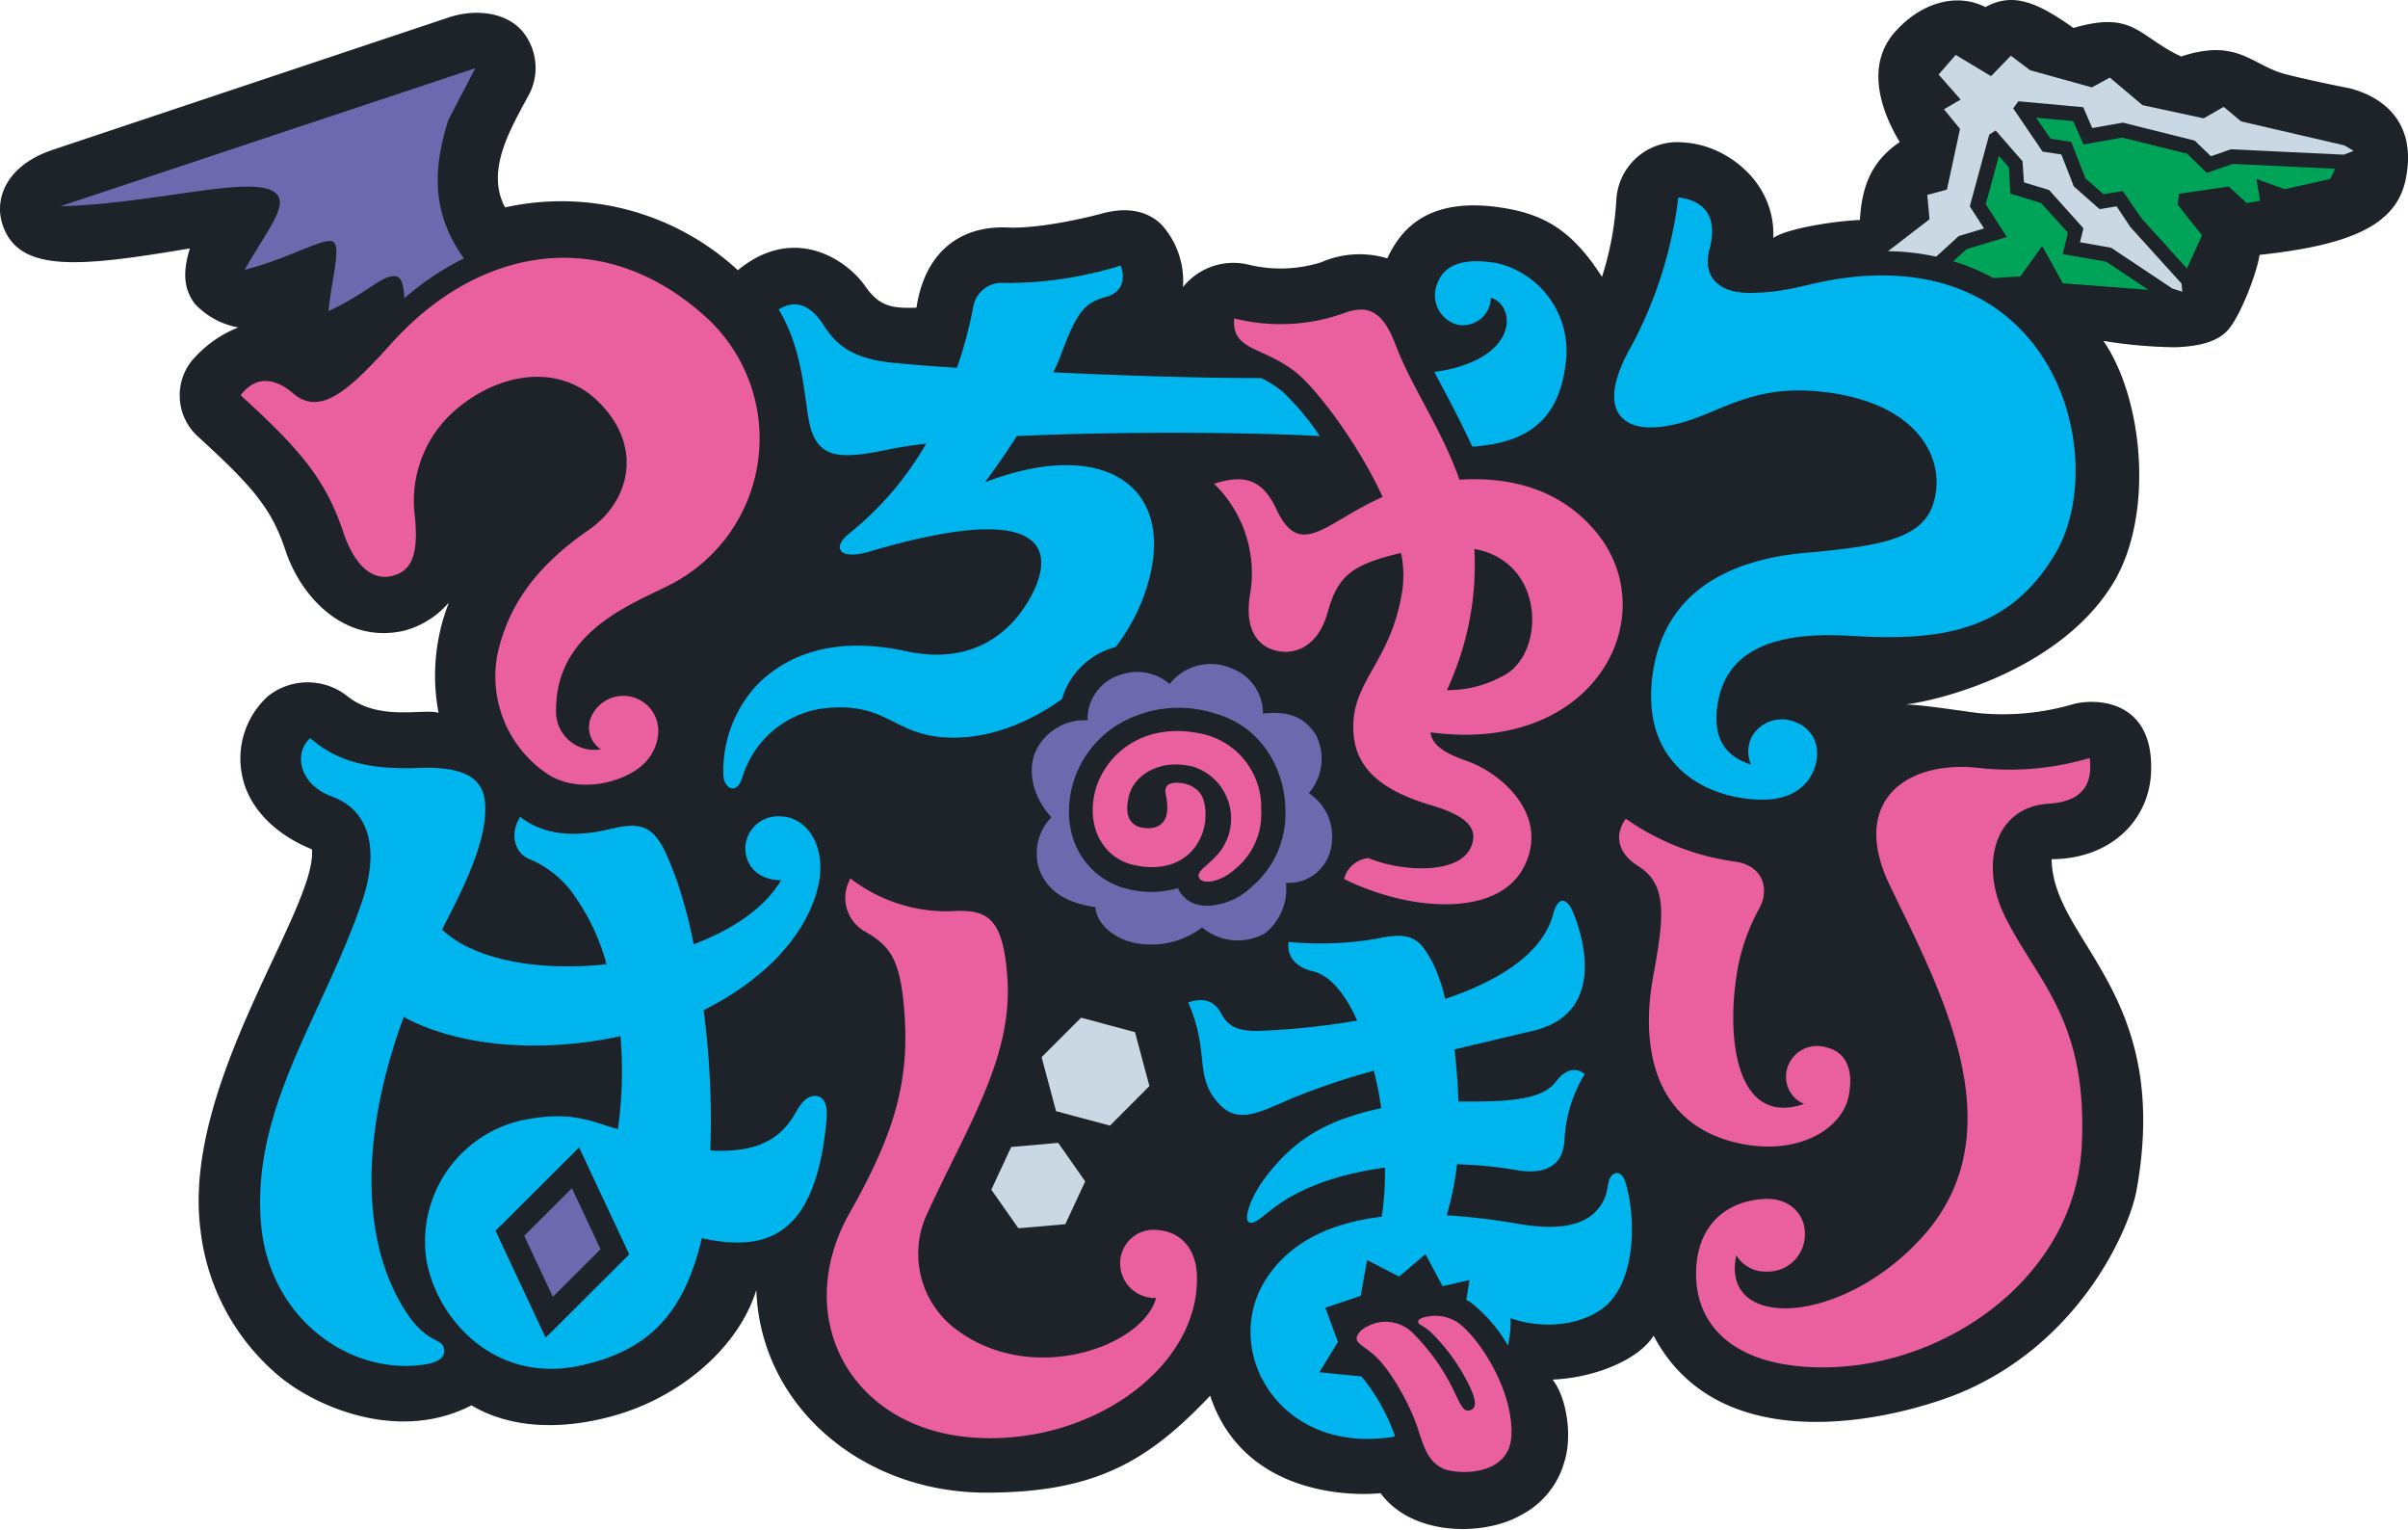
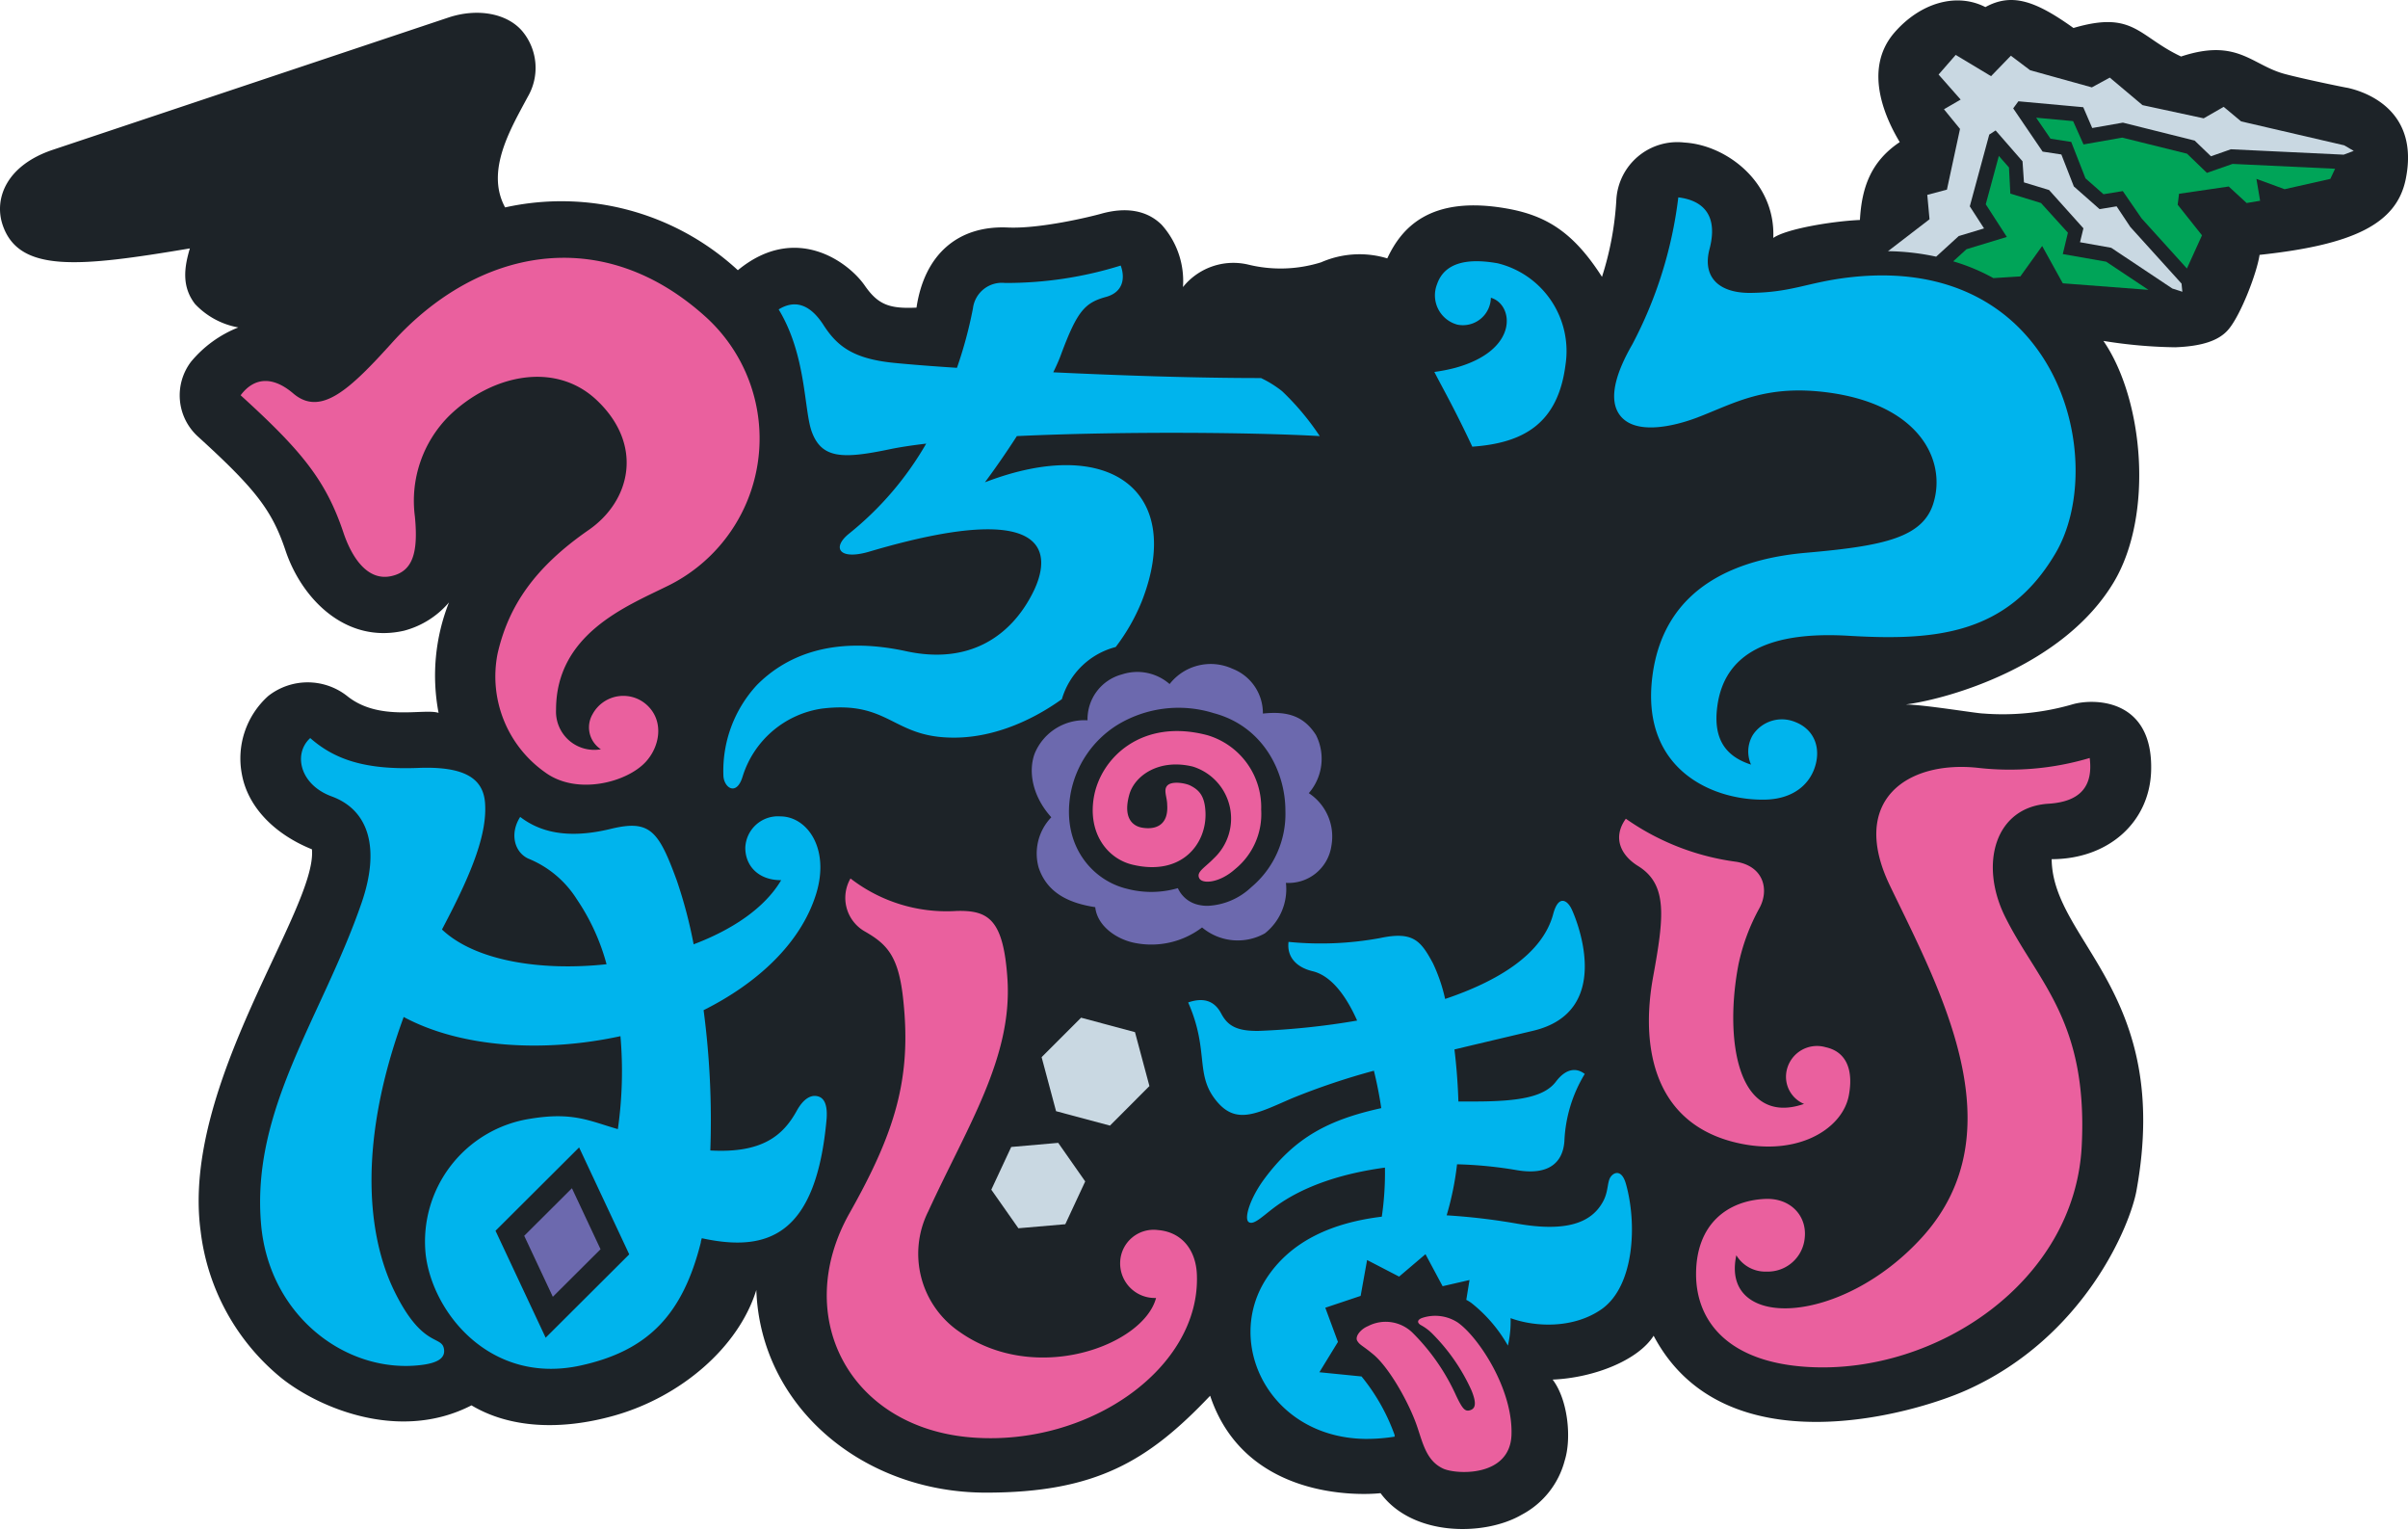
<svg xmlns="http://www.w3.org/2000/svg" id="a4553ca9-409a-47b6-b8fe-08356bf7df4d" data-name="uchunohajimari-logo" viewBox="0 0 268.49 170.5">
  <defs>
    <style>.aac34338-0488-477b-926f-8cfd2cd457ce{fill:#1d2328;}.ad443d94-95c5-4ced-ae13-483600c03b00{fill:#6c69ae;}.a75e3a8b-9c68-4e3c-8522-6dd914cf7c44{fill:#ea609e;}.eb93a190-f787-4160-8135-539483369ad5{fill:#00a458;}.fb8d8a66-234d-4696-9cfc-3456506e91c0{fill:#c9d8e2;}.f376445d-9331-42c6-8cd6-b2911ec6d189{fill:#00b4ed;}</style>
  </defs>
  <path class="aac34338-0488-477b-926f-8cfd2cd457ce" d="M261.75,9.79c-.11,0-5-1-7.06-1.56-3.65-1-5.24-4-11.5-1.93-4.79-2.25-5.28-5.16-12-3.18C226.9.05,224.3-.81,221.37.79c-3.23-1.65-7.26-.48-10.15,2.85-3.65,4.23-.78,9.9.6,12.2-3.21,2.15-4.24,5.05-4.44,8.68-2.9.12-8.13.95-9.66,2,.26-6.24-5.25-10.36-9.9-10.63a6.81,6.81,0,0,0-7.6,6.4,34.33,34.33,0,0,1-1.6,8.57c-3.12-4.87-6.09-6.8-10.52-7.6-8.77-1.58-11.89,2.27-13.42,5.54a10.67,10.67,0,0,0-7.38.44,15.15,15.15,0,0,1-8.14.25A7.2,7.2,0,0,0,131.9,32a9.37,9.37,0,0,0-2.38-6.95c-1.62-1.6-3.93-2-6.69-1.24-1.3.37-6.89,1.71-10.46,1.55-5.55-.25-9.3,3-10.18,8.93-3,.14-4.28-.31-5.77-2.46-1.84-2.65-7.73-7-14.15-1.71a29,29,0,0,0-25.95-7c-2.23-4.09.66-8.83,2.53-12.34a6.39,6.39,0,0,0-.61-7.3c-1.7-2-5-2.6-8.23-1.53L5.91,16.69C.72,18.42-.66,22.11.27,25c1.79,5.48,8.58,4.76,20.9,2.69-.62,2.08-.94,4.23.57,6.19a8.76,8.76,0,0,0,4.83,2.62,13.1,13.1,0,0,0-5.27,3.82,6.2,6.2,0,0,0,.79,8.36c6.43,5.85,8.25,8.22,9.75,12.7,1.79,5.34,6.69,10.42,13.22,8.92a9.87,9.87,0,0,0,5-3.15,22.22,22.22,0,0,0-1.16,12.31c-1.65-.53-6.64,1-10.21-1.89a7.12,7.12,0,0,0-8.77,0,9.35,9.35,0,0,0-2.94,8.79c.67,3.57,3.57,6.6,7.8,8.31.62,6.6-14.62,26.21-12.41,42.56a24.92,24.92,0,0,0,9,16.37c4.18,3.34,13.18,7.18,21.2,3.05,4.23,2.53,9.91,2.84,15.93,1.14,7.37-2.08,13.84-7.57,15.83-14,.45,13,11.87,22.59,25.6,22.59,12.27,0,18.11-3.54,25-10.8,3.86,11.54,16.6,11.12,19,10.86,3.59,4.87,11.63,4.8,15.74,2.4a9.57,9.57,0,0,0,4.8-6.06c.77-2.45.37-6.73-1.35-9,4.64-.2,9.54-2.17,11.26-4.89,7.83,14.82,28.84,8.78,34.92,6.05,13.1-5.88,18.22-18.34,18.92-22.25,4-22.08-9.37-27.7-9.46-36.92,6.31,0,10.92-4.11,11.09-9.85.24-8.22-6.59-8.08-8.83-7.39a27.89,27.89,0,0,1-9.92,1c-.64,0-6.64-1-8.62-1,4.9-.65,17.61-4.3,23.2-13.63,4.49-7.51,3.33-20.39-1.15-26.9a54,54,0,0,0,8,.71c3-.11,4.91-.75,5.95-2,1.35-1.59,3.15-6.23,3.46-8.3C262.31,27.3,267.2,25,268.23,20,269.75,12.62,264.29,10.35,261.75,9.79Z" />
-   <path class="ad443d94-95c5-4ced-ae13-483600c03b00" d="M50,13.35,53,7.6,6.71,23C18.07,22.66,29.15,19.1,31,21.82c.94,1.4-1.58,4.42-3.72,8.26,5-1.27,9.12-3.82,9.93-3.08s-.29,4.41-.58,7.68c4.45-2.08,6.22-4.26,7.61-3.85.61.17.76,1.13.85,2.41a31.18,31.18,0,0,1,6.64-4.44C48.27,24,48.14,19.16,50,13.35Z" />
  <path class="a75e3a8b-9c68-4e3c-8522-6dd914cf7c44" d="M26.83,44.06c6.81,6.19,9.51,9.48,11.47,15.33.88,2.61,2.61,5.45,5.36,4.82,2.32-.53,3-2.51,2.6-6.64a13.38,13.38,0,0,1,3.85-11.25c4.68-4.53,11.75-6.1,16.4-1.74,5.31,5,3.81,11.26-.88,14.5-6,4.16-8.93,8.45-10.15,13.78a13.07,13.07,0,0,0,5.27,13.21c3.54,2.63,9.18,1.15,11.28-1.18,1.53-1.69,2-4.41.23-6.18a3.9,3.9,0,0,0-6.19.9A2.91,2.91,0,0,0,67,83.52a4.26,4.26,0,0,1-5-4.42c0-8.35,7.74-11.47,12.16-13.65a18.3,18.3,0,0,0,4.6-30.06c-11.68-10.62-25.57-7.66-35,2.76-4.72,5.23-7.94,8.28-11,5.76C30.48,41.93,28.37,42,26.83,44.06Z" />
  <polygon class="eb93a190-f787-4160-8135-539483369ad5" points="246.07 19.27 243.85 17.13 236.63 15.34 232.31 16.1 231.15 13.5 227.03 13.12 228.63 15.46 230.94 15.82 232.53 19.88 234.54 21.65 236.69 21.3 238.79 24.35 243.84 29.93 245.52 26.23 242.81 22.82 242.96 21.6 248.5 20.79 250.5 22.63 252 22.38 251.59 19.94 254.73 21.09 259.83 19.94 260.36 18.81 248.93 18.27 246.07 19.27" />
  <path class="a75e3a8b-9c68-4e3c-8522-6dd914cf7c44" d="M94.83,97.92a17.5,17.5,0,0,0,11.85,3.62c3.52-.08,5.21.91,5.65,7.6.57,8.77-4.5,16.45-8.84,25.91a10.53,10.53,0,0,0,3.5,13.41c8.5,6,20.52,1.49,21.91-3.78a3.86,3.86,0,0,1-4-4.05,3.73,3.73,0,0,1,4.2-3.52c2.72.22,4.24,2.27,4.35,4.94.44,10.41-12,19.21-25.1,18.18-13.65-1.07-20.12-13.48-13.63-25,5.08-9,6.92-15,6-23.7-.5-4.93-1.78-6.27-4.32-7.72A4.31,4.31,0,0,1,94.83,97.92Z" />
  <path class="a75e3a8b-9c68-4e3c-8522-6dd914cf7c44" d="M181.28,91.26c-1.52,2.11-.55,4.09,1.36,5.27,3.35,2.07,2.89,5.73,1.67,12.42-1.3,7.17-.23,15.74,8.59,18.24,7.16,2,12.54-1.21,13.25-5.12.48-2.6-.13-4.8-2.59-5.34a3.46,3.46,0,0,0-4.41,3,3.28,3.28,0,0,0,2,3.32c-7.68,2.65-8.85-7.67-7.3-15.6a22.68,22.68,0,0,1,2.3-6.18c1.13-2,.57-4.69-2.56-5.21A27.7,27.7,0,0,1,181.28,91.26Z" />
  <path class="a75e3a8b-9c68-4e3c-8522-6dd914cf7c44" d="M233,84.49a31.24,31.24,0,0,1-12.54,1.09c-7.86-.81-14.29,3.68-9.74,13.13,5.51,11.46,14.28,27.3,3.67,39.12-9,10-22.63,10.56-20.79,2.09a3.77,3.77,0,0,0,3.38,1.82,4.13,4.13,0,0,0,4.25-3.8c.24-2.43-1.6-4.42-4.41-4.3-4.15.18-7.7,2.75-7.71,8.38,0,5.35,3.69,9.89,12.64,10.36,14.18.76,29.59-9.52,30.36-24.63.72-14.11-5-18.35-8.6-25.68-2.81-5.79-1.07-12.11,4.89-12.48C231.94,89.37,233.4,87.66,233,84.49Z" />
  <polygon class="fb8d8a66-234d-4696-9cfc-3456506e91c0" points="123.76 125.47 128.16 121.06 126.55 115.05 120.54 113.44 116.14 117.84 117.75 123.86 123.76 125.47" />
  <polygon class="fb8d8a66-234d-4696-9cfc-3456506e91c0" points="118.78 136.46 121 131.69 117.99 127.39 112.75 127.85 110.53 132.61 113.55 136.91 118.78 136.46" />
  <path class="f376445d-9331-42c6-8cd6-b2911ec6d189" d="M91.13,122.19c-.67-.15-1.5.2-2.29,1.62-1.51,2.74-3.83,4.76-9.64,4.43a93.67,93.67,0,0,0-.75-15.64c6-3,10.81-7.44,12.53-12.9C92.58,94.6,90,91,87,91a3.64,3.64,0,0,0-3.9,3.51c0,2,1.46,3.61,4,3.6-1.82,3.09-5.42,5.51-9.76,7.15a51.86,51.86,0,0,0-1.88-7.12c-2.05-5.59-3-6.82-7.43-5.73C63,93.62,60,92.59,58,91.06c-1.18,1.84-.66,3.91.89,4.64a11.5,11.5,0,0,1,5.42,4.53,24,24,0,0,1,3.32,7.25c-7.32.79-14.65-.37-18.35-3.87l.39-.75c3-5.73,4.67-10,4.41-13.38-.21-2.71-2.28-4.09-7.49-3.88-6,.23-9.35-1-12-3.33C32.68,84,33.4,87.47,37,88.78c4.22,1.56,5.36,5.9,3.33,11.82-4.38,12.73-12.44,23.06-11.2,36.09,1,10.15,9.65,16.53,17.94,15.45,1.82-.24,2.63-.81,2.42-1.84-.3-1.44-2.42-.1-5.48-6.3-3.23-6.53-4-17,1-30.64,6.4,3.44,15.61,4,24.17,2.14a45.44,45.44,0,0,1-.29,10.36c-3.17-.91-5-1.94-9.75-1.16a13.85,13.85,0,0,0-11.68,15.1c.75,6.54,7.25,14.61,17.28,12.41,7.59-1.66,11.39-5.74,13.4-13.71,0-.15.07-.32.11-.48,7.5,1.64,12.78-.43,13.92-13.34C92.3,122.72,91.64,122.3,91.13,122.19ZM60.84,149.11l-5.59-11.92,9.32-9.29,5.59,11.92Z" />
  <polygon class="ad443d94-95c5-4ced-ae13-483600c03b00" points="63.77 132.45 58.45 137.75 61.64 144.55 66.96 139.25 63.77 132.45" />
  <path class="f376445d-9331-42c6-8cd6-b2911ec6d189" d="M187.13,22A47.19,47.19,0,0,1,182,38.39c-1.73,3-2.61,5.79-1.59,7.58,1.57,2.72,6.3,1.53,8.81.58,4.17-1.59,7.63-3.76,14.75-2.78C214,45.16,217,51.27,215.6,56c-1.14,3.94-5.6,4.86-14.17,5.61-7.17.62-15.91,3.42-17.2,13.85s6.89,13.83,12.66,13.67c3-.09,4.72-1.61,5.39-3.4.82-2.19.11-4.37-2.09-5.24a3.88,3.88,0,0,0-4.74,1.42,3.58,3.58,0,0,0-.21,3.32c-2.76-.89-4.24-2.77-3.77-6.43.78-6.15,6.06-8.44,14.67-7.93,9.53.56,17.62-.06,23-9.12,6.11-10.19.5-33.67-23.13-30.81-4.58.56-6.21,1.66-10.89,1.71-3.6,0-5.29-1.86-4.52-4.85C191.59,24.1,190,22.35,187.13,22Z" />
  <path class="ad443d94-95c5-4ced-ae13-483600c03b00" d="M145.93,88.41a5.85,5.85,0,0,0,.8-6.48c-1.34-2.09-3.13-2.69-5.92-2.39a5.3,5.3,0,0,0-3.4-5,5.81,5.81,0,0,0-7,1.71,5.47,5.47,0,0,0-5.3-1.08,5.16,5.16,0,0,0-3.85,5.12,6,6,0,0,0-5.88,3.67c-.74,1.94-.33,4.73,1.84,7.14a5.82,5.82,0,0,0-1.41,5.61c1,3,3.66,4,6.31,4.41.22,2.13,2.44,3.63,4.49,4a9.34,9.34,0,0,0,7.42-1.74,6.19,6.19,0,0,0,7,.66,6.29,6.29,0,0,0,2.35-5.63,4.82,4.82,0,0,0,5.07-4.13A5.79,5.79,0,0,0,145.93,88.41Zm-6.41,10.48a7.56,7.56,0,0,1-4.84,2.08,4.34,4.34,0,0,1-1-.1A3.29,3.29,0,0,1,131.33,99l0,0a10.64,10.64,0,0,1-5.67.07c-3.9-.93-7.31-4.87-6.29-10.6a11.47,11.47,0,0,1,5.16-7.63,13.13,13.13,0,0,1,10.79-1.35c5.49,1.45,8,6.5,8,10.86A10.65,10.65,0,0,1,139.52,98.89Z" />
  <path class="f376445d-9331-42c6-8cd6-b2911ec6d189" d="M181.3,132c-.45-1.64-1.31-1.38-1.71-.82s-.24,1.59-.82,2.69c-1.32,2.52-4.25,3.45-9.54,2.54a70.34,70.34,0,0,0-7.93-.94,33.15,33.15,0,0,0,1.16-5.69,46.59,46.59,0,0,1,6.58.64c3.71.66,5.23-.89,5.39-3.23a15.64,15.64,0,0,1,2.27-7.48c-1-.77-2.15-.55-3.21.85-1.27,1.68-4,2.2-8.8,2.22-.57,0-1.31,0-2.08,0-.06-2-.22-4-.44-5.8,3-.72,6-1.42,8.76-2.08,9.36-2.21,4.61-13,4.26-13.65-.44-.87-1.41-1.56-2,.6-1.19,4.54-6.24,7.54-12.06,9.5a18.4,18.4,0,0,0-1.37-4c-1.36-2.52-2.22-3.57-5.92-2.78a36.53,36.53,0,0,1-10.17.42c-.21,1.78,1,2.86,2.65,3.26,2,.46,3.68,2.55,5,5.51a83.42,83.42,0,0,1-10.93,1.15c-2.56.05-3.53-.62-4.23-1.94s-1.85-1.86-3.68-1.23c2.44,5.56.62,8.13,3.34,11.2,2.15,2.41,4.43,1.13,8.2-.5a77.88,77.88,0,0,1,9.17-3.09c.33,1.34.61,2.75.82,4.17-5.83,1.29-9.61,3.22-13.12,8-1.53,2.11-2.2,4.32-1.66,4.7s1.53-.63,2.79-1.58c3.33-2.51,7.82-3.87,12.4-4.49a34,34,0,0,1-.35,5.47c-5.36.65-10.21,2.63-13,7.1-4.51,7.27.63,17.5,11.11,17.67a20,20,0,0,0,3.32-.25c0-.06,0-.12,0-.18a22,22,0,0,0-3.69-6.53l-4.7-.47,2.07-3.38-1.41-3.81,3.94-1.32.72-4L156,142.3l2.94-2.5,1.91,3.57,3-.69-.36,2.21a4.15,4.15,0,0,1,.57.35,16.35,16.35,0,0,1,4.07,4.75,12,12,0,0,0,.3-3.06c2.73,1,7,1.2,10.15-1C182.26,143.33,182.53,136.38,181.3,132Z" />
  <path class="a75e3a8b-9c68-4e3c-8522-6dd914cf7c44" d="M152.53,147.82c-.81.33-1.49,1.16-1.19,1.65s.59.5,1.84,1.55c1.8,1.54,4,5.49,4.86,8.08.64,1.91,1.06,3.76,2.87,4.6,1.41.66,7.46,1,7.62-3.77.17-5.13-3.72-10.93-6-12.52a4.6,4.6,0,0,0-4-.49c-.5.2-.54.5-.15.76a5.55,5.55,0,0,1,1.41,1.07,21.42,21.42,0,0,1,4.26,6.19c.68,1.63.39,2.1-.16,2.26s-.84-.18-1.54-1.65a23.55,23.55,0,0,0-4.77-6.91A4.28,4.28,0,0,0,152.53,147.82Z" />
  <path class="a75e3a8b-9c68-4e3c-8522-6dd914cf7c44" d="M130.14,89.71c0-.86-.47-1.7.05-2.18s1.89-.25,2.46,0c1.1.53,1.68,1.24,1.76,3,.16,3.46-2.59,7.18-8.15,5.85-2.75-.66-5-3.46-4.29-7.55.78-4.4,5.39-8.8,12.65-6.88a8.38,8.38,0,0,1,6,8.31,7.91,7.91,0,0,1-2.91,6.62c-1.72,1.54-3.67,1.7-4,1s.59-1.13,1.63-2.2A6.07,6.07,0,0,0,133,85.45c-3.76-.92-6.48,1-7.08,3.11-.71,2.51.28,3.51,1.44,3.7C128.83,92.51,130.3,92,130.14,89.71Z" />
  <path class="eb93a190-f787-4160-8135-539483369ad5" d="M225.27,30.81l2.43-3.39L230,31.58l9.55.73-4.71-3.14L230,28.32l.57-2.38-3-3.31-3.42-1.05L224,18.67l-1.13-1.29-1.46,5.39,2.35,3.64-4.5,1.37-1.48,1.35A22,22,0,0,1,222.26,31Z" />
  <path class="fb8d8a66-234d-4696-9cfc-3456506e91c0" d="M261.38,16.2l-11.5-2.67-1.94-1.62-2.23,1.28-6.82-1.47-3.65-3.07-2,1.09-6.88-1.91-2.15-1.62L222,8.49l-3.94-2.37-1.91,2.19,2.46,2.79-1.86,1.08,1.79,2.19-1.46,6.77-2.19.58.25,2.72L210.51,28a26.78,26.78,0,0,1,5.37.61l2.52-2.3,2.82-.85L219.63,23l2.17-8,.71-.46,3,3.44.16,2.35,2.8.85,3.83,4.27L231.92,27l3.48.62,6.81,4.54,1.12.36-.09-.91-5.71-6.31L236,23l-1.9.31-2.87-2.53-1.39-3.56-2.09-.32-3.28-4.82.58-.79,7.23.66,1,2.32,3.42-.6,8,2,1.82,1.75,2.22-.78,12.58.6,1.12-.42Z" />
-   <path class="a75e3a8b-9c68-4e3c-8522-6dd914cf7c44" d="M177.83,59.14c-4.15-4.87-9.88-6-15.1-5.67-2-5.67-5.32-10.28-7.11-15-1.41-3.71-3-4.66-6-3.48a21.06,21.06,0,0,1-12,.5c-.35,3.69,3.34,3.1,7,6.12,2.17,1.79,6.74,7.68,9.54,13.78-6.44,2.87-9.18,7.1-11.88,1.3-1.66-3.57-3.94-3.71-6.91-2.77a13.92,13.92,0,0,1,4,12.4c-.52,3.27.43,5.22,2.27,6,2.24.91,5.24.11,6.4-4.08,1.12-4,2.58-5.27,8.11-6.59l.07,0a12.36,12.36,0,0,1,.17,3.94c-1.21,8.44-6,10.35-5.46,16.33.34,3.69,3,6.16,8.59,7.82,3.38,1,5,2.16,4.72,3.91-.63,4-7.88,3.59-11.65,2a3.09,3.09,0,0,0-2.72,2.33c7.08,3.53,17,4.4,20-1.26s-2.27-10.49-6.36-11.91c-2.88-1-3.89-2-4-3.18C178,84.15,185.77,68.45,177.83,59.14ZM168.17,75a12.8,12.8,0,0,1-6.84,1.93c.17-.37.35-.76.51-1.17a32.83,32.83,0,0,0,2.55-14.57C172.05,62.57,172.32,72.08,168.17,75Z" />
  <path class="f376445d-9331-42c6-8cd6-b2911ec6d189" d="M113.38,48.61c11.78-.55,26.45-.42,33.77,0a29,29,0,0,0-4.19-5,12.17,12.17,0,0,0-2.36-1.47c-7.51,0-15.79-.29-23.16-.64.36-.74.66-1.41.87-2,1.79-4.8,2.63-5.75,5-6.4,1.9-.52,2.17-2.06,1.65-3.5a42.74,42.74,0,0,1-12.91,1.94,3.25,3.25,0,0,0-3.57,2.85A47.67,47.67,0,0,1,106.7,41c-2.79-.18-5.18-.37-7-.55-4.57-.45-6.36-1.86-7.88-4.22s-3.22-2.84-5-1.74c3.09,5.09,2.81,11.15,3.68,13.6,1.1,3.05,3.45,3.08,8.64,2,1.14-.24,2.54-.45,4.13-.64a35.7,35.7,0,0,1-8.56,10c-2,1.58-1.16,3,2.11,2.07,23.77-7.05,19.28,2.73,18.29,4.65-2.36,4.62-6.93,8-14.16,6.4-8.61-1.84-13.63.86-16.53,3.76a14.08,14.08,0,0,0-3.76,10.15c.06,1.32,1.47,2.34,2.15.05a10.93,10.93,0,0,1,8.8-7.54c7.37-.91,7.84,3,14.13,3.22,4.36.18,8.85-1.55,12.66-4.28a8.47,8.47,0,0,1,6-5.81,21.85,21.85,0,0,0,2.92-5.12c4.76-12.18-3.53-18.61-17.5-13.24C111,52.17,112.22,50.41,113.38,48.61Z" />
  <path class="f376445d-9331-42c6-8cd6-b2911ec6d189" d="M174.55,40.68A10.08,10.08,0,0,0,167,29.35c-3.68-.66-6,.08-6.77,2.33a3.38,3.38,0,0,0,2.28,4.51,3.12,3.12,0,0,0,3.72-3c2.53.71,3.25,5.84-4,7.82a19.15,19.15,0,0,1-2.3.45c.39.76.81,1.54,1.23,2.33,1,1.88,2,3.86,3,6C169.85,49.39,173.71,47.23,174.55,40.68Z" />
</svg>